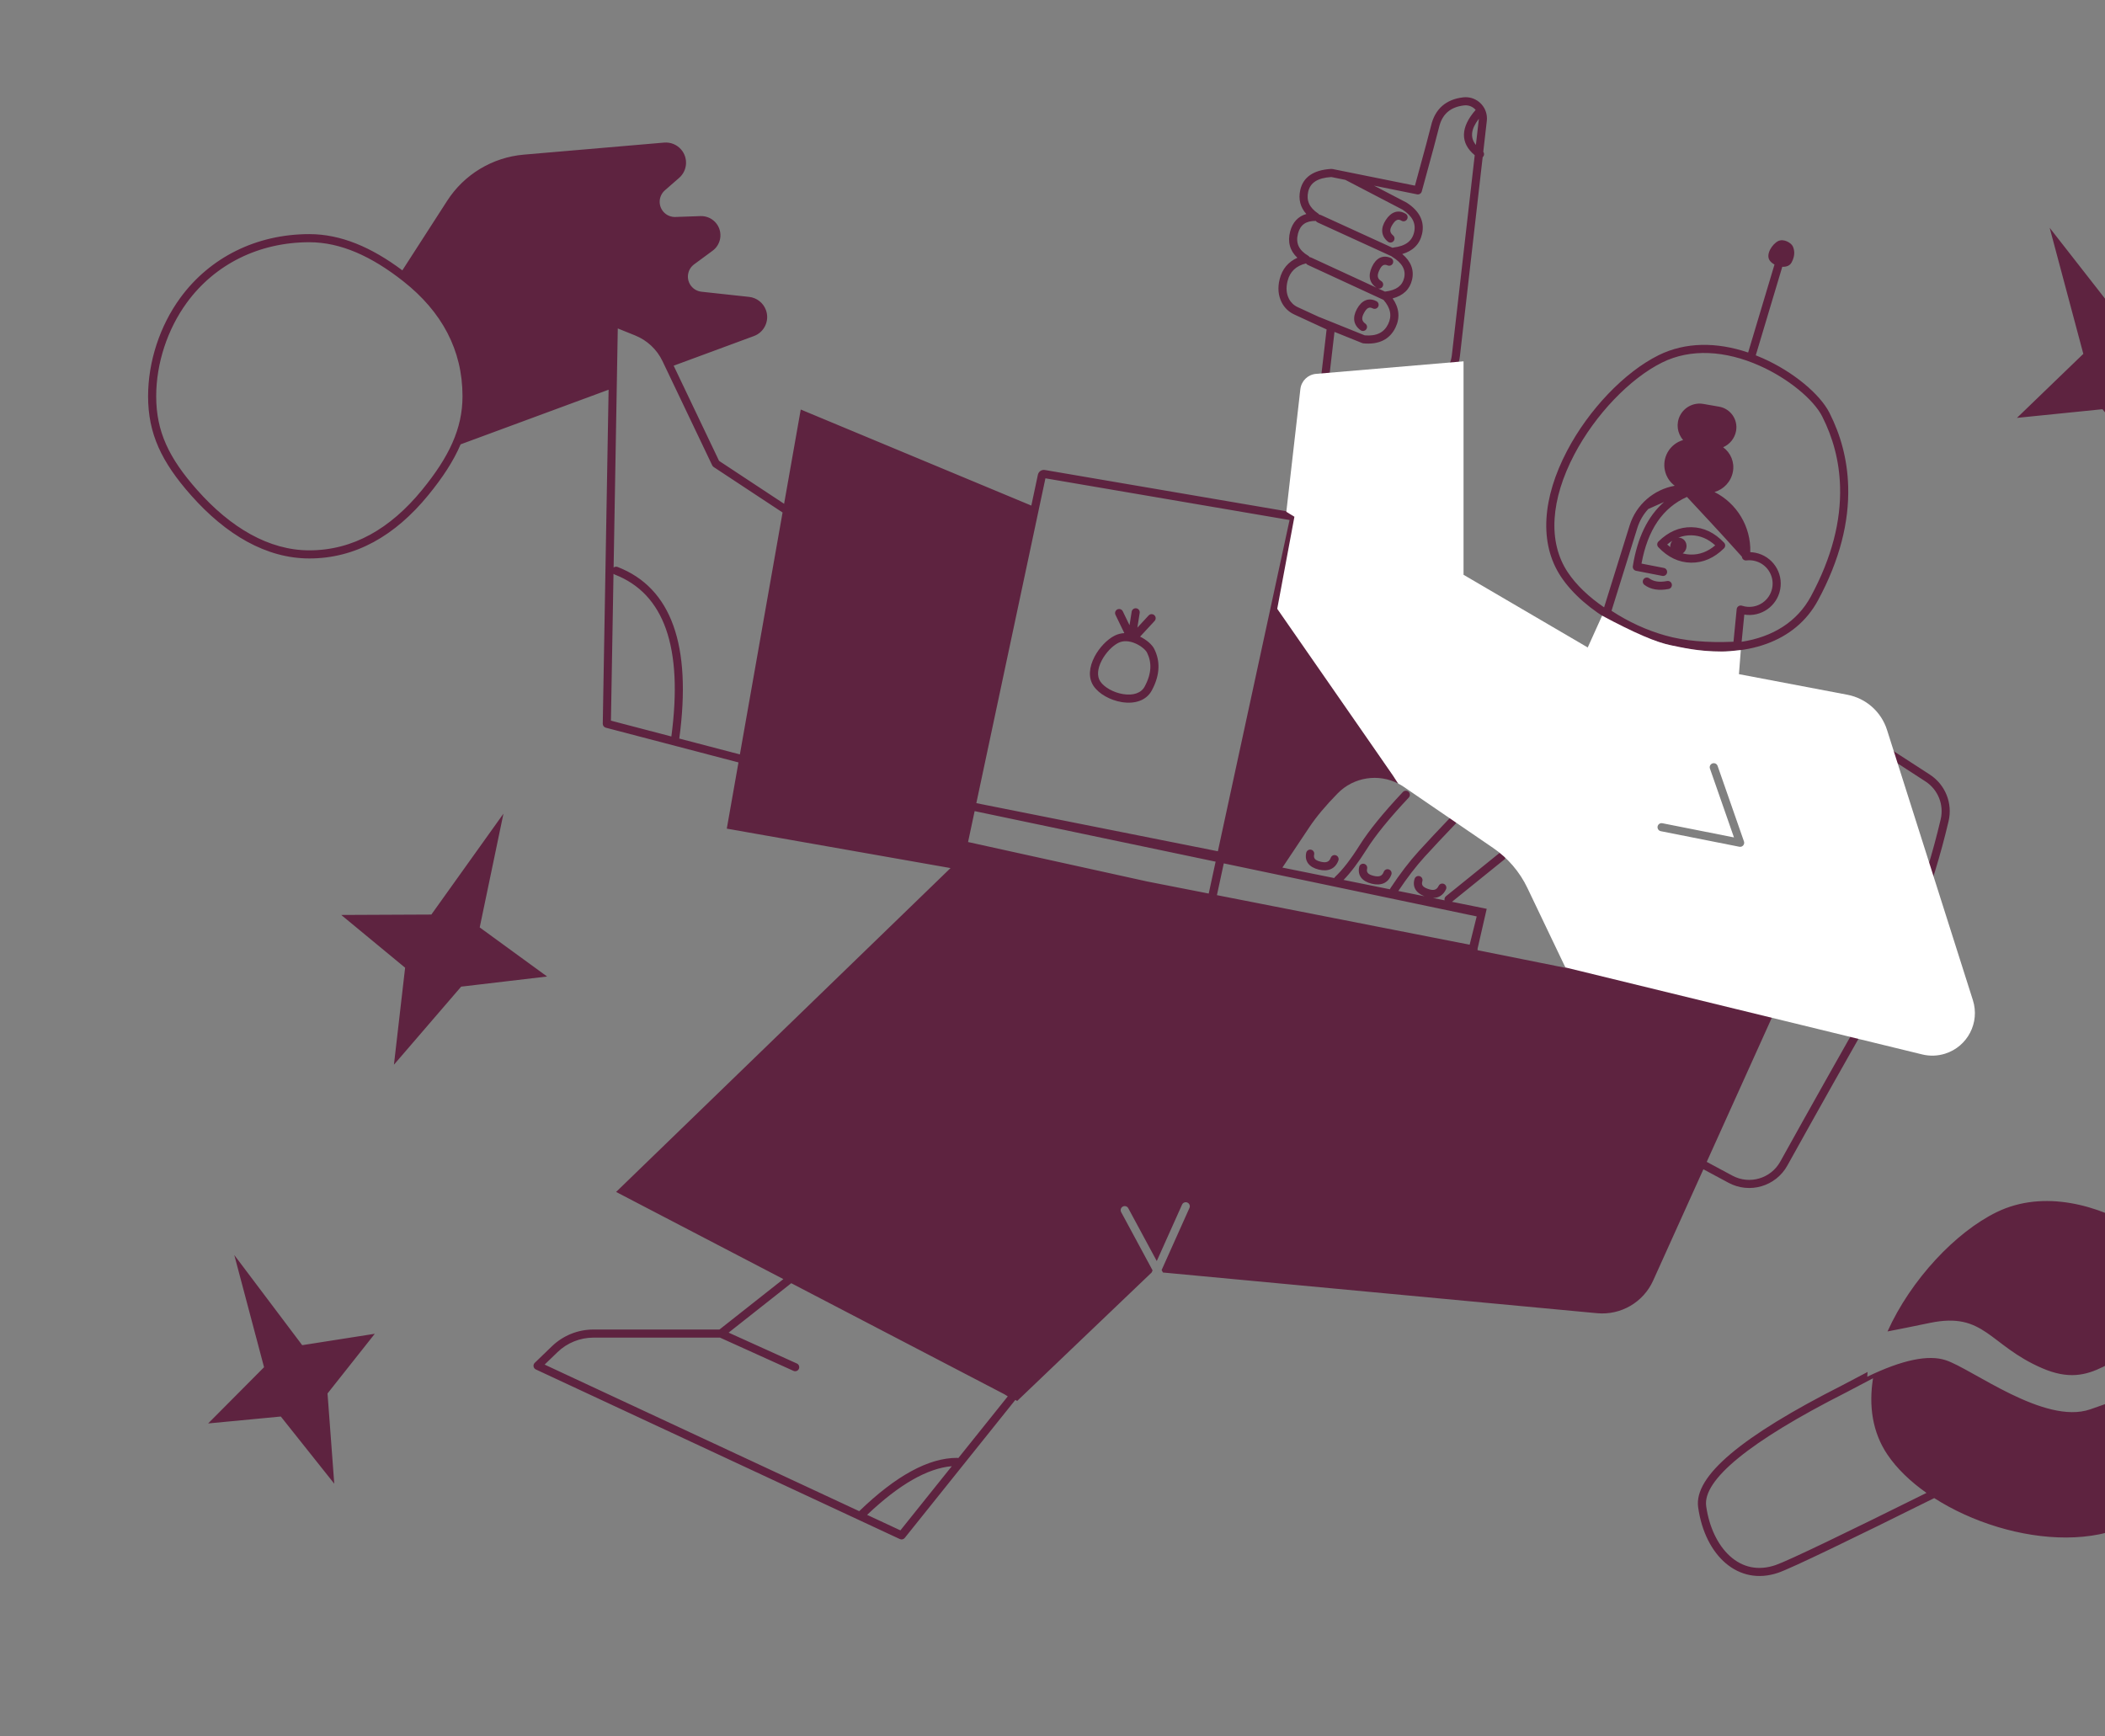
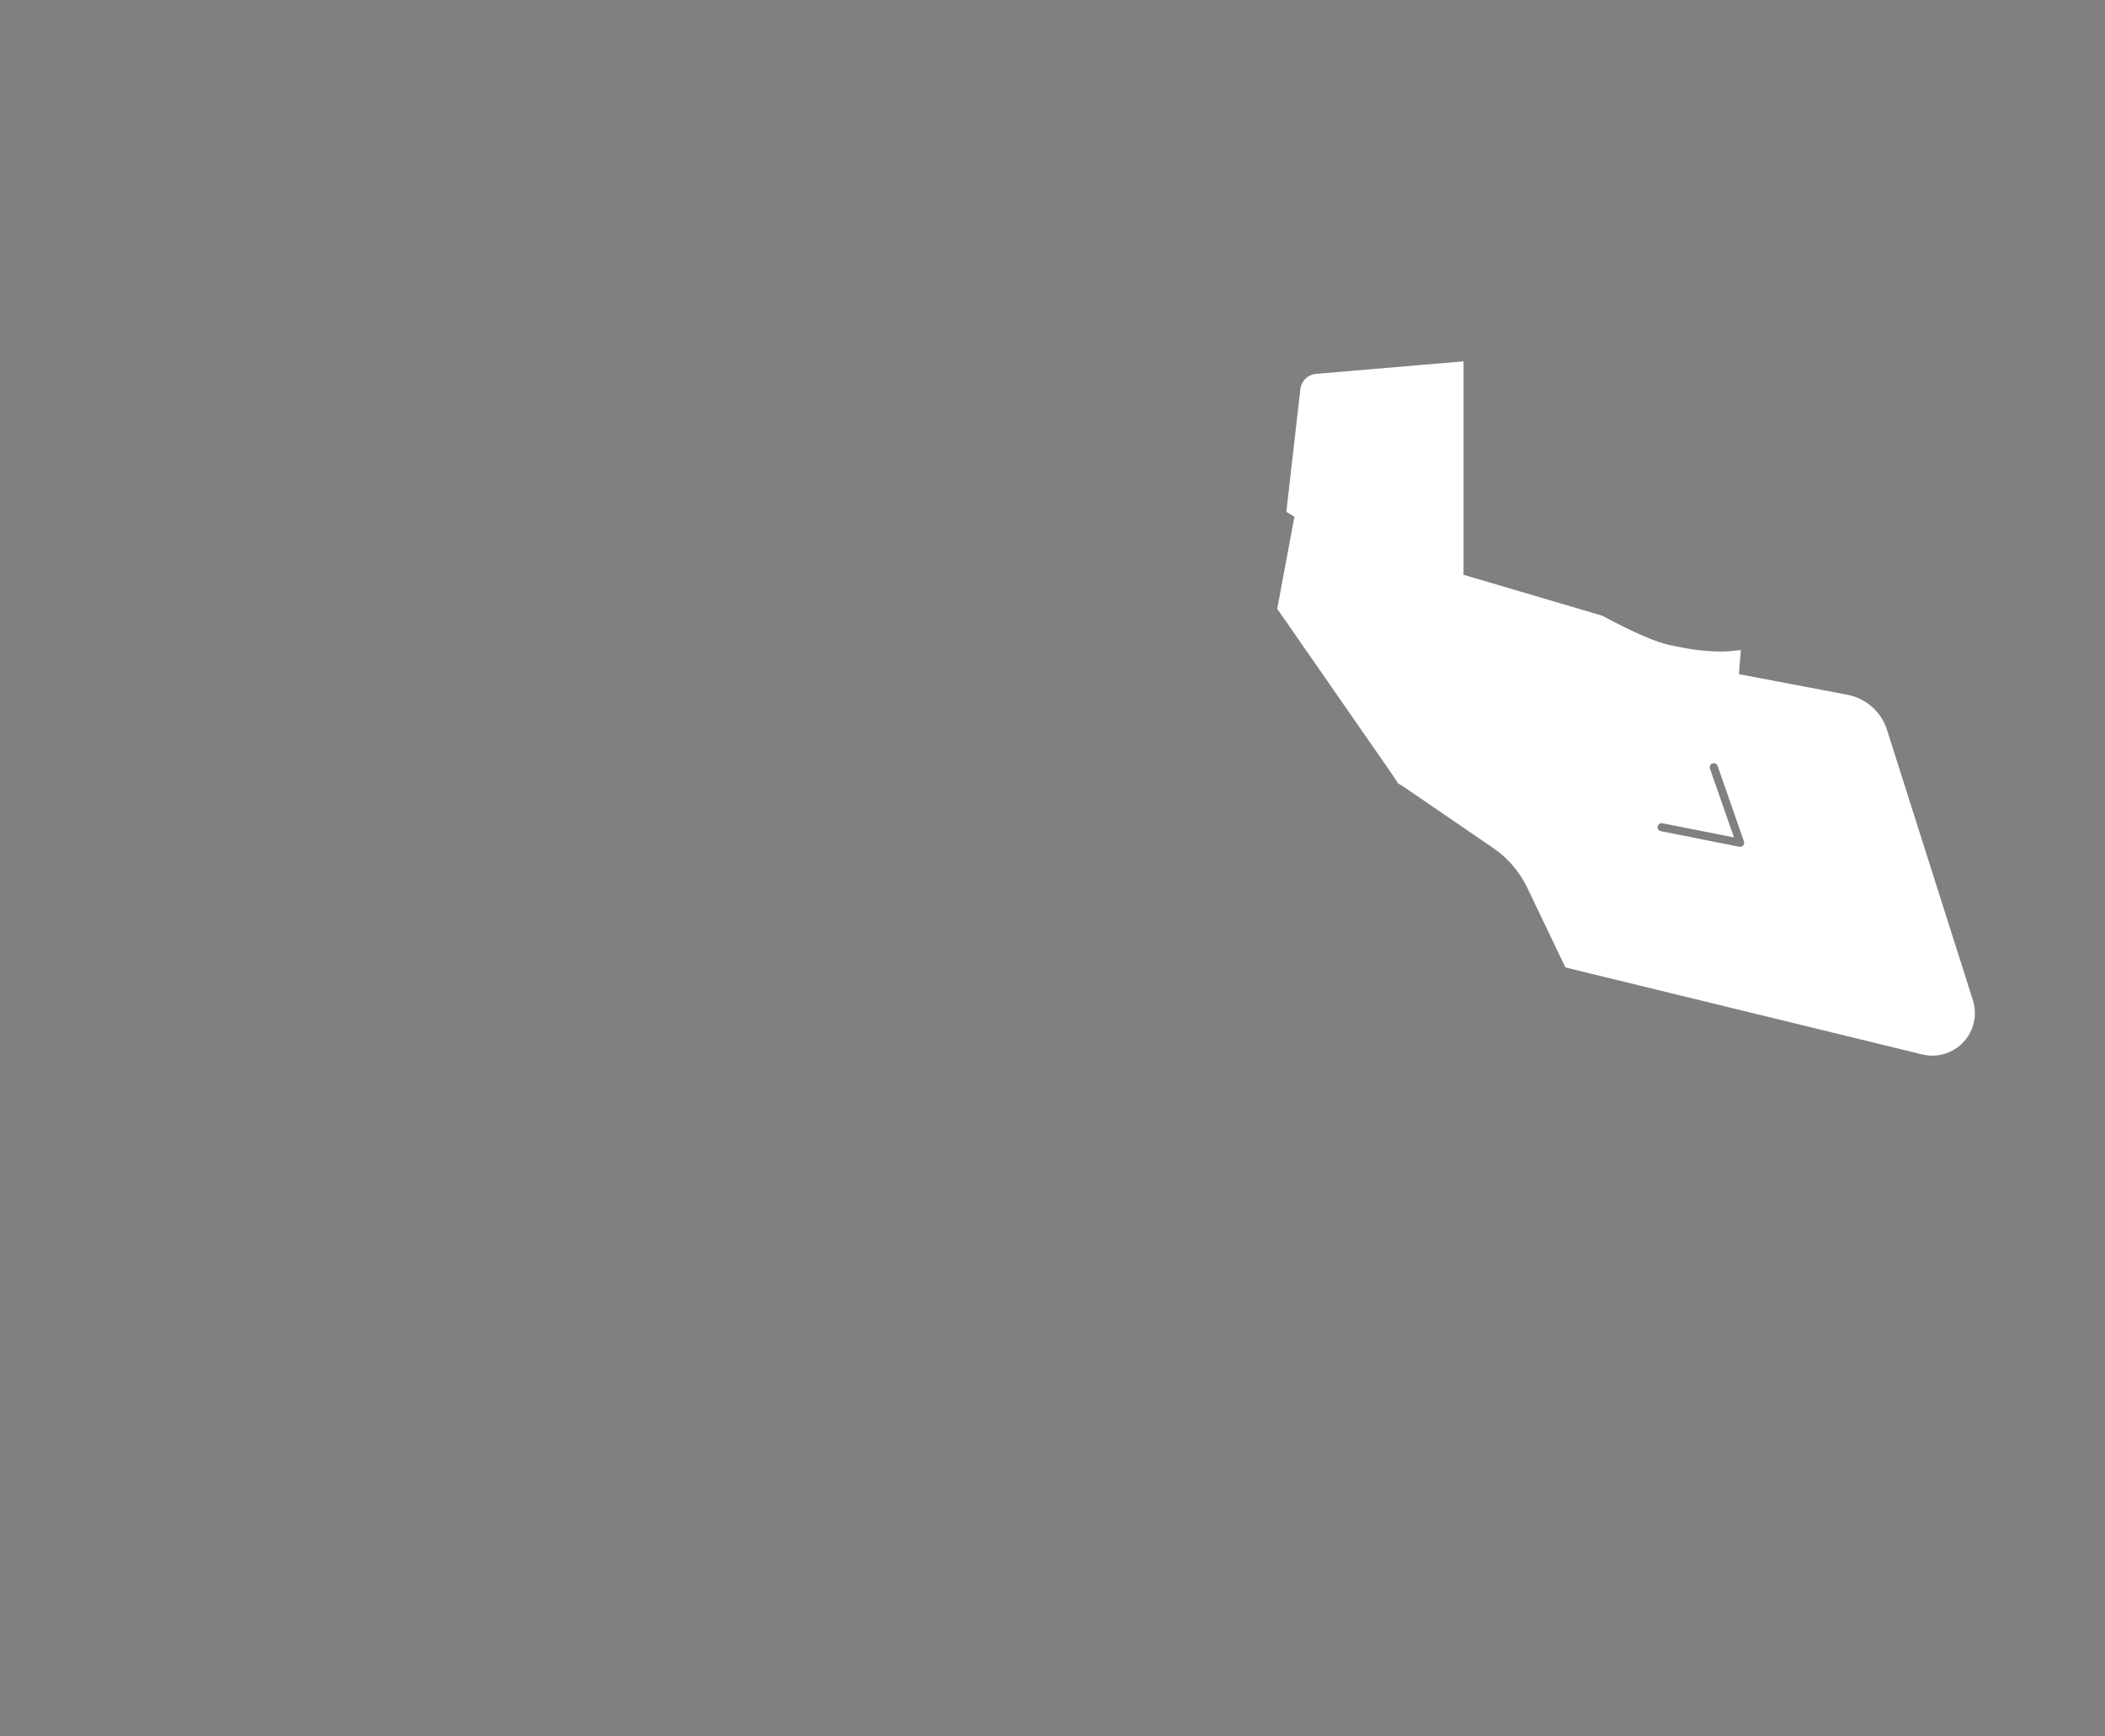
<svg xmlns="http://www.w3.org/2000/svg" width="611" height="504" viewBox="0 0 611 504" fill="none">
  <rect x="0" y="0" width="611" height="504" fill="#808080" stroke="none" />
-   <path fill-rule="evenodd" clip-rule="evenodd" d="M337.547 369.401C337.53 369.357 337.51 369.314 337.487 369.272L337.175 368.692L345.254 350.658C345.519 350.065 345.254 349.369 344.66 349.103C344.066 348.837 343.37 349.103 343.104 349.696L335.765 366.078L327.495 350.741C327.186 350.169 326.472 349.955 325.9 350.263C325.327 350.572 325.113 351.286 325.422 351.858L334.551 368.788L334.322 369.3C334.307 369.331 334.295 369.363 334.284 369.395L295.256 406.682L294.703 406.393L262.612 446.452C262.273 446.876 261.687 447.013 261.195 446.784L155.535 397.544C154.787 397.195 154.621 396.204 155.215 395.631L160.186 390.83C163.424 387.702 167.752 385.954 172.256 385.954H208.834L227.384 371.316L178.832 346.017L275.905 251.996L210.958 240.551L214.349 221.329L175.838 211.246C175.313 211.109 174.95 210.63 174.959 210.087L176.653 113.131L133.701 128.992C131.648 133.809 128.511 138.607 124.303 143.751C114.672 155.522 103.194 162.116 89.793 162.116C77.301 162.116 65.597 155.242 55.457 143.786C46.888 134.105 42.983 125.896 42.983 115.04C42.983 104.928 46.444 94.543 52.299 86.511C60.905 74.705 74.438 67.965 89.793 67.965C98.905 67.965 107.782 71.743 116.787 78.478L129.81 58.272C134.747 50.611 142.957 45.669 152.041 44.89L192.769 41.394C194.63 41.235 196.455 41.971 197.684 43.377C199.813 45.813 199.563 49.513 197.126 51.641L192.989 55.252C191.988 56.126 191.434 57.403 191.481 58.73C191.566 61.166 193.611 63.072 196.048 62.987L203.344 62.732C205.182 62.668 206.933 63.514 208.025 64.994C209.851 67.471 209.323 70.958 206.845 72.783L201.468 76.745C200.473 77.478 199.831 78.593 199.698 79.821C199.434 82.244 201.186 84.422 203.611 84.685L217.428 86.185C219.648 86.426 221.541 87.902 222.315 89.995C223.442 93.044 221.883 96.428 218.833 97.555L195.537 106.157L208.717 133.789L227.597 146.246L232.425 118.882L299.355 146.766L301.26 137.81C301.457 136.884 302.351 136.278 303.285 136.437L375.311 148.742C376.272 148.907 376.919 149.819 376.754 150.78C376.748 150.815 376.748 150.815 376.741 150.849C374.759 160.038 372.901 168.65 371.168 176.685L371.29 176.736L405.957 227.518C400.157 224.481 392.953 225.54 388.274 230.311C384.804 233.849 382.077 237.104 380.091 240.078C376.582 245.335 373.961 249.261 372.23 251.856L387.282 254.894C387.344 254.761 387.433 254.637 387.547 254.53C389.693 252.529 392.061 249.479 394.636 245.385C397.306 241.138 401.492 235.987 407.199 229.917C407.645 229.443 408.39 229.42 408.864 229.865C409.338 230.31 409.361 231.055 408.916 231.528C403.304 237.498 399.207 242.539 396.63 246.638C394.273 250.385 392.062 253.318 389.984 255.44L403.438 258.155C403.471 258.046 403.52 257.94 403.586 257.84C406.361 253.651 409.089 250.084 411.773 247.138C414.421 244.231 417.412 241.04 420.746 237.563C421.196 237.094 421.942 237.078 422.411 237.528C422.881 237.977 422.897 238.722 422.447 239.192C419.126 242.655 416.148 245.832 413.514 248.722C411.022 251.459 408.475 254.767 405.877 258.648L413.466 260.179C410.977 259.22 409.892 257.434 410.603 255.127C410.794 254.506 411.453 254.157 412.075 254.348C412.696 254.54 413.045 255.198 412.854 255.819C412.526 256.884 412.942 257.519 414.543 258.067C416.165 258.622 417.024 258.334 417.581 257.168C417.861 256.581 418.564 256.333 419.151 256.613C419.738 256.893 419.987 257.596 419.706 258.182C418.919 259.83 417.614 260.667 415.959 260.683L419.31 261.359C419.206 260.931 419.349 260.462 419.714 260.166L435.126 247.711C435.632 247.303 436.373 247.381 436.782 247.887C437.191 248.392 437.113 249.133 436.607 249.542L421.449 261.791L431.535 263.827L428.884 275.387V275.839L454.425 280.963L454.171 280.431L515.955 291.755L495.4 337.285L502.851 341.288C507.816 343.956 514.005 342.141 516.74 337.214C525.706 321.063 534.42 305.578 542.88 290.76C551.921 274.927 558.73 257.288 563.306 237.841C564.301 233.61 562.531 229.21 558.883 226.845L535.898 211.943C535.352 211.59 535.197 210.861 535.551 210.316C535.905 209.77 536.634 209.615 537.18 209.969L560.165 224.87C564.647 227.776 566.821 233.182 565.598 238.38C560.972 258.042 554.082 275.892 544.926 291.927C536.47 306.736 527.761 322.213 518.799 338.356C515.439 344.409 507.836 346.639 501.735 343.362L494.429 339.436L479.837 371.76C476.992 378.063 470.454 381.862 463.565 381.216L337.547 369.401ZM291.509 404.729L229.673 372.509L211.491 386.856L231.296 395.815C231.888 396.083 232.151 396.781 231.883 397.373C231.615 397.965 230.917 398.228 230.324 397.96L208.989 388.307H172.256C168.363 388.307 164.622 389.819 161.822 392.523L158.083 396.134L249.399 438.689C260.056 428.398 269.509 423.209 277.817 423.209C277.94 423.209 278.06 423.228 278.171 423.263L292.516 405.356L291.509 404.729ZM214.76 219.004L227.151 148.772L207.146 135.573C206.967 135.455 206.824 135.29 206.732 135.097L192.3 104.84C190.683 101.449 187.852 98.788 184.366 97.382L179.319 95.346L178.107 164.755C178.423 164.509 178.856 164.43 179.257 164.585C194.909 170.635 200.822 187.358 197.168 214.397H197.168L214.76 219.004ZM488.428 160.644C489.209 160.858 490.014 160.971 490.842 160.985C493.364 161.029 495.693 160.151 497.865 158.312C495.758 156.4 493.461 155.44 490.94 155.396C489.624 155.373 488.361 155.601 487.145 156.086C487.367 156.077 487.593 156.1 487.818 156.16C489.074 156.497 489.803 157.851 489.445 159.185C489.278 159.806 488.906 160.313 488.428 160.644ZM484.809 158.814C484.792 158.537 484.819 158.251 484.895 157.967C484.996 157.59 485.173 157.255 485.403 156.976C484.899 157.293 484.404 157.657 483.917 158.069C484.21 158.336 484.508 158.584 484.809 158.814ZM482.999 145.73L478.431 147.761C477.017 149.292 475.916 151.151 475.258 153.261L467.764 177.307C472.704 180.542 477.905 182.931 483.371 184.477C488.854 186.029 495.453 186.637 503.164 186.293L504.092 176.84C504.165 176.09 504.915 175.601 505.631 175.836C505.901 175.925 506.178 175.997 506.461 176.052C510.132 176.765 513.686 174.369 514.4 170.7C515.113 167.032 512.716 163.48 509.045 162.766C508.336 162.629 507.622 162.605 506.922 162.691C506.24 162.775 505.646 162.264 505.602 161.604C501.53 157.073 498.487 153.735 496.475 151.59C494.585 149.576 492.312 147.131 489.656 144.254C482.65 147.373 478.262 153.779 476.464 163.607L482.951 164.867C483.589 164.991 484.006 165.609 483.882 166.247C483.758 166.885 483.14 167.301 482.501 167.177L474.885 165.698C474.262 165.577 473.847 164.984 473.946 164.358C475.26 156.095 478.282 149.866 482.999 145.73ZM497.654 142.835C504.107 146.086 508.272 152.849 508.039 160.292C508.525 160.307 509.011 160.362 509.495 160.456C514.442 161.417 517.674 166.205 516.712 171.15C515.769 175.997 511.147 179.196 506.304 178.414L505.529 186.305C514.513 184.92 521.641 180.528 525.622 173.154C531.768 161.768 534.384 151.152 534.1 141.279C533.882 133.679 531.993 126.99 528.929 120.92C526.451 116.011 519.103 109.88 510.755 106.169C500.808 101.748 490.774 101.113 482.467 105.227C473.102 109.865 463.013 120.383 456.926 132.002C450.177 144.886 449.149 157.221 455.04 166.094C457.51 169.815 461.18 173.299 465.609 176.309L473.01 152.561C474.929 146.401 480.099 142.087 486.106 141.011C483.137 138.798 482.183 134.679 484.023 131.346C485.016 129.548 486.667 128.281 488.554 127.743C486.849 125.821 486.418 122.971 487.685 120.563C488.971 118.12 491.687 116.784 494.409 117.258L498.998 118.057C502.291 118.631 504.495 121.764 503.921 125.055C503.92 125.062 503.919 125.068 503.917 125.075C503.528 127.265 502.064 129.005 500.155 129.834C502.337 131.415 503.53 134.166 502.987 136.986C502.986 136.994 502.984 137.001 502.983 137.009C502.421 139.88 500.299 142.065 497.654 142.835ZM517.329 77.443L509.633 103.147V103.147C510.326 103.42 511.02 103.711 511.713 104.019C520.518 107.933 528.281 114.41 531.032 119.86C534.243 126.221 536.226 133.242 536.454 141.212C536.75 151.504 534.034 162.528 527.695 174.271C521.124 186.444 506.898 191.106 490.059 188.385C474.717 185.906 459.831 177.567 453.077 167.395C446.631 157.686 447.732 144.479 454.84 130.911C461.146 118.872 471.585 107.99 481.421 103.118C489.209 99.261 498.292 99.245 507.417 102.336L515.066 76.79C514.463 76.466 513.954 76.043 513.645 75.571C512.474 73.787 514.437 70.837 516.111 69.997C517.784 69.157 519.906 70.564 520.338 71.432C520.77 72.3 521.241 73.93 520.036 76.179C519.512 77.159 518.453 77.508 517.329 77.443ZM490.801 163.339C487.273 163.277 484.106 161.762 481.351 158.847C480.912 158.382 480.924 157.651 481.38 157.202C484.235 154.385 487.453 152.981 490.981 153.043C494.509 153.104 497.676 154.62 500.43 157.534C500.87 157.999 500.857 158.73 500.402 159.18C497.547 161.996 494.329 163.4 490.801 163.339ZM477.302 169.779C476.782 169.388 476.678 168.65 477.069 168.131C477.46 167.612 478.199 167.507 478.718 167.898C479.951 168.825 481.648 169.1 483.885 168.67C484.524 168.547 485.141 168.965 485.264 169.603C485.387 170.241 484.969 170.858 484.33 170.981C481.486 171.528 479.118 171.145 477.302 169.779ZM251.689 439.756L261.352 444.259L276.276 425.629C269.203 426.229 260.992 430.916 251.689 439.756ZM194.872 213.796C198.319 187.888 192.774 172.334 178.407 166.78C178.283 166.732 178.171 166.665 178.075 166.584L177.33 209.204L194.872 213.796ZM89.793 159.762C102.409 159.762 113.261 153.528 122.479 142.261C130.336 132.658 134.247 124.442 134.247 115.04C134.247 101.579 128.235 90.461 117.05 81.648C107.83 74.385 98.864 70.319 89.793 70.319C75.183 70.319 62.361 76.705 54.203 87.897C48.638 95.531 45.338 105.432 45.338 115.04C45.338 125.241 49 132.939 57.221 142.227C66.956 153.225 78.087 159.762 89.793 159.762ZM146.131 236.204L139.243 269.225L158.805 283.476L133.856 286.417L114.343 309.082L117.59 280.924L99.046 265.607L125.208 265.488L146.131 236.204ZM68.005 364.329L87.718 390.497L108.786 387.192L95.068 404.517L97.023 430.708L81.51 411.211L60.413 413.222L76.644 396.896L68.005 364.329ZM594.94 66.132L617.796 95.383L642.591 91.41L626.267 111.091L628.255 140.578L610.257 118.794L585.443 121.308L604.708 102.723L594.94 66.132ZM664.397 212.622L655.901 244.258L671.477 258.815L649.372 258.678L629.923 276.342L635.746 252.122L621.172 236.745L644.037 239.477L664.397 212.622ZM643.196 393.426C642.618 392.828 642 392.261 641.341 391.737C662.543 380.774 678.865 372.102 682.323 369.764C693.027 362.526 693.541 349.496 683.195 342.794C676.179 338.25 660.333 341.086 635.911 351.549L622.924 358.385C628.59 362.259 632.864 366.651 634.738 370.288C637.337 375.328 640.049 382.386 640.741 391.28C637.582 388.985 633.538 387.712 628.488 388.82C612.802 392.262 608.065 403.823 592.703 397.156C577.34 390.49 576.08 380.742 560.207 384.027C554.881 385.129 550.77 385.957 547.874 386.512C554.659 371.462 567.687 357.633 579.619 351.849C593.255 345.238 609.241 349.843 620.664 356.914L634.855 349.445C634.882 349.43 634.911 349.417 634.939 349.405C660.106 338.618 676.533 335.674 684.476 340.819C696.291 348.472 695.696 363.564 683.643 371.713C680.171 374.061 664.113 382.603 643.196 393.426ZM639.374 409.094C637.913 415.599 635.304 422.707 631.108 430.38C618.775 452.93 583.24 448.866 561.432 434.891C538.223 446.433 519.936 455.273 516.133 456.568C504.59 460.498 494.898 451.656 492.907 437.567C491.626 428.505 505.562 416.925 534.655 402.187L542.087 398.275L541.991 399.657C552.093 394.778 559.695 393.18 564.797 394.866C572.45 397.394 593.409 413.688 606.676 409.139C619.365 404.788 635.119 397.942 639.374 409.094ZM559.186 433.382C554.513 430.09 550.598 426.328 547.862 422.284C543.45 415.767 542.403 408.047 543.667 400.104L535.745 404.274L535.728 404.282C507.651 418.504 494.174 429.703 495.239 437.238C496.09 443.258 498.56 448.468 502.086 451.685C505.762 455.039 510.344 456.053 515.373 454.34C519.039 453.092 536.656 444.58 559.186 433.382ZM635.952 351.528L635.868 351.568C635.882 351.562 635.896 351.556 635.911 351.549L635.952 351.528ZM400.046 83.751L401.971 84.64C402.016 84.637 402.062 84.637 402.108 84.639C405.316 84.24 407.048 82.934 407.568 80.682C408.108 78.342 407.026 76.346 404.071 74.527C403.998 74.482 403.932 74.431 403.872 74.374L382.439 64.57C382.224 64.472 382.054 64.318 381.936 64.133C381.936 64.133 381.935 64.133 381.935 64.133C379.054 64.095 377.431 65.256 376.764 67.781C376.035 70.538 376.96 72.601 379.713 74.237C379.897 74.347 380.035 74.49 380.13 74.651C380.28 74.657 380.431 74.692 380.575 74.759L399.574 83.533C397.483 82.185 397.033 80.026 398.209 77.495C399.416 74.897 401.37 73.891 403.682 74.877C404.28 75.132 404.558 75.824 404.303 76.421C404.048 77.019 403.356 77.297 402.758 77.042C401.732 76.605 401.058 76.952 400.345 78.486C399.623 80.04 399.82 80.924 400.922 81.6C401.476 81.94 401.65 82.664 401.31 83.218C401.039 83.659 400.525 83.859 400.046 83.751ZM401.582 87.053L379.587 76.895C379.375 76.798 379.207 76.645 379.09 76.463C376.149 77.189 374.41 78.871 373.722 81.613C373.232 83.567 373.378 85.261 374.141 86.749C374.681 87.803 375.558 88.646 376.634 89.143L382.919 92.047C382.988 92.061 383.057 92.082 383.125 92.109L396.131 97.351C399.54 97.631 401.719 96.556 402.919 94.096C404.071 91.736 403.664 89.453 401.582 87.053ZM387.349 96.349L385.089 115.811L413.522 111.338C417.706 110.68 420.936 107.312 421.417 103.106L428.055 45.052C423.774 41.501 423.907 36.93 428.325 31.905C427.526 30.976 426.294 30.447 424.984 30.597C420.938 31.062 418.57 33.156 417.669 37.056C417.322 38.557 415.667 44.708 412.686 55.573C412.523 56.17 411.924 56.538 411.318 56.416L398.825 53.894L408.228 58.791C408.26 58.808 408.292 58.826 408.322 58.846C412.043 61.246 413.592 64.342 412.758 67.951C412.077 70.901 410.114 72.846 407.019 73.745C409.526 75.84 410.521 78.36 409.863 81.211C409.218 84.002 407.287 85.814 404.229 86.625C406.142 89.377 406.438 92.256 405.036 95.127C403.357 98.568 400.171 100.096 395.743 99.679C395.629 99.669 395.518 99.642 395.412 99.599L387.349 96.349ZM390.551 52.224L386.471 51.401C386.445 51.396 386.42 51.394 386.394 51.396C382.4 51.647 380.285 53.068 379.712 55.685C379.15 58.249 380.065 60.278 382.606 61.978C382.752 62.076 382.866 62.194 382.95 62.323C383.107 62.326 383.267 62.36 383.419 62.43L404.193 71.932C404.288 71.893 404.39 71.866 404.497 71.854C407.972 71.437 409.871 69.984 410.463 67.421C411.052 64.871 409.997 62.742 407.09 60.853L390.701 52.318C390.648 52.29 390.598 52.259 390.551 52.224ZM429.248 34.482C426.938 37.49 426.674 39.938 428.395 42.079L429.224 34.831C429.237 34.715 429.245 34.599 429.248 34.482ZM430.54 44.051C430.83 44.448 430.849 45.001 430.549 45.424C430.493 45.503 430.429 45.573 430.359 45.634L423.757 103.374C423.156 108.631 419.118 112.84 413.888 113.663L383.924 118.377C383.154 118.498 382.481 117.852 382.571 117.079L385.062 95.63L375.645 91.279C374.092 90.562 372.824 89.344 372.044 87.822C371.01 85.804 370.814 83.526 371.437 81.041C372.175 78.098 373.917 76.01 376.58 74.834C374.411 72.812 373.684 70.215 374.487 67.18C375.19 64.518 376.794 62.81 379.174 62.123C377.438 60.182 376.829 57.84 377.411 55.181C378.237 51.412 381.294 49.359 386.246 49.047C386.477 49.032 386.71 49.048 386.937 49.094L410.706 53.891C413.488 43.739 415.05 37.931 415.374 36.526C416.5 31.652 419.684 28.837 424.715 28.259C428.107 27.869 431.173 30.301 431.564 33.691C431.617 34.159 431.618 34.631 431.564 35.099L430.54 44.051ZM404.341 68.327C404.843 68.74 404.914 69.482 404.5 69.984C404.086 70.485 403.344 70.556 402.842 70.142C400.861 68.508 400.682 66.27 402.226 63.884C403.783 61.48 405.858 60.755 408.011 62.053C408.568 62.389 408.747 63.113 408.411 63.669C408.075 64.226 407.351 64.404 406.794 64.069C405.84 63.493 405.123 63.743 404.204 65.163C403.272 66.602 403.344 67.504 404.341 68.327ZM396.301 93.948C396.831 94.325 396.953 95.06 396.575 95.589C396.197 96.118 395.462 96.241 394.933 95.863C392.842 94.371 392.507 92.151 393.881 89.663C395.267 87.157 397.286 86.289 399.524 87.434C400.103 87.73 400.332 88.439 400.036 89.018C399.74 89.596 399.03 89.825 398.451 89.529C397.459 89.021 396.761 89.321 395.943 90.801C395.114 92.302 395.249 93.197 396.301 93.948ZM355.216 250.634C354.185 255.416 353.522 258.491 353.227 259.859L426.584 274.244L428.629 266.033L355.216 250.634ZM333.015 255.896L350.844 259.392L352.847 250.137L282.898 235.465L280.99 244.436L333.015 255.896ZM353.5 247.12L374.31 150.959L303.446 138.853L283.391 233.148L353.5 247.12ZM330.921 184.817C332.778 185.713 334.387 187.098 335.024 188.363C336.728 191.75 336.841 195.754 334.321 200.43C332.752 203.343 329.429 204.436 325.616 203.82C322.224 203.272 318.933 201.425 317.39 199.094C315.847 196.763 316.103 193.698 317.706 190.632C319.09 187.986 321.374 185.6 323.582 184.503C324.454 184.069 325.388 183.839 326.35 183.792L323.782 178.48C323.499 177.895 323.744 177.191 324.33 176.908C324.916 176.626 325.62 176.871 325.903 177.456L327.859 181.503L328.482 177.569C328.584 176.927 329.187 176.489 329.83 176.591C330.472 176.693 330.91 177.296 330.808 177.937L330.133 182.201L333.407 178.662C333.849 178.184 334.594 178.155 335.071 178.597C335.549 179.038 335.578 179.782 335.137 180.26L330.921 184.817ZM329.643 186.818C327.835 186.013 326.057 185.901 324.63 186.61C322.893 187.473 320.958 189.495 319.794 191.722C318.548 194.105 318.365 196.3 319.354 197.795C320.502 199.529 323.206 201.046 325.991 201.496C328.913 201.968 331.228 201.206 332.247 199.314C334.384 195.349 334.294 192.151 332.92 189.42C332.519 188.625 331.175 187.501 329.643 186.818ZM386.274 248.987C386.502 248.378 387.181 248.07 387.79 248.298C388.399 248.526 388.708 249.204 388.48 249.813C387.579 252.217 385.52 253.115 382.76 252.432C379.978 251.744 378.617 250.019 379.144 247.562C379.281 246.926 379.907 246.522 380.543 246.658C381.179 246.794 381.584 247.42 381.447 248.056C381.213 249.145 381.684 249.741 383.326 250.147C384.991 250.559 385.821 250.197 386.274 248.987ZM401.649 253.09C401.877 252.481 402.555 252.172 403.164 252.4C403.773 252.628 404.082 253.306 403.854 253.915C402.953 256.32 400.894 257.218 398.134 256.535C395.353 255.846 393.991 254.121 394.519 251.664C394.655 251.029 395.281 250.624 395.917 250.761C396.553 250.897 396.958 251.523 396.822 252.158C396.588 253.248 397.058 253.843 398.7 254.25C400.365 254.662 401.195 254.3 401.649 253.09Z" fill="#5E2340" />
-   <path fill-rule="evenodd" clip-rule="evenodd" d="M405.816 227.445L404.363 225.179L370.731 176.736L375.718 150.006L373.373 148.579L377.448 112.947C377.719 110.581 379.622 108.733 381.997 108.531L424.809 104.893V166.859L460.859 187.957L465.028 178.723C474.247 183.664 480.885 186.526 484.942 187.311C488.235 187.947 492.832 189.136 499.912 189.136C501.091 189.136 502.884 188.994 505.292 188.709L504.75 195.704L536.219 201.682C541.639 202.712 546.057 206.628 547.726 211.883L572.655 290.352C574.721 296.857 571.12 303.804 564.611 305.869C562.45 306.555 560.142 306.634 557.939 306.096L454.369 280.842L443.336 257.757C441.102 253.083 437.673 249.081 433.396 246.156L407.477 228.431C406.938 228.063 406.384 227.734 405.816 227.445ZM482.524 238.981C481.886 238.854 481.267 239.269 481.14 239.906C481.014 240.544 481.428 241.163 482.066 241.289L504.865 245.807C505.758 245.984 506.506 245.125 506.206 244.266L498.555 222.338C498.341 221.724 497.669 221.4 497.055 221.614C496.441 221.828 496.117 222.499 496.331 223.113L503.304 243.099L482.524 238.981Z" fill="white" />
+   <path fill-rule="evenodd" clip-rule="evenodd" d="M405.816 227.445L404.363 225.179L370.731 176.736L375.718 150.006L373.373 148.579L377.448 112.947C377.719 110.581 379.622 108.733 381.997 108.531L424.809 104.893V166.859L465.028 178.723C474.247 183.664 480.885 186.526 484.942 187.311C488.235 187.947 492.832 189.136 499.912 189.136C501.091 189.136 502.884 188.994 505.292 188.709L504.75 195.704L536.219 201.682C541.639 202.712 546.057 206.628 547.726 211.883L572.655 290.352C574.721 296.857 571.12 303.804 564.611 305.869C562.45 306.555 560.142 306.634 557.939 306.096L454.369 280.842L443.336 257.757C441.102 253.083 437.673 249.081 433.396 246.156L407.477 228.431C406.938 228.063 406.384 227.734 405.816 227.445ZM482.524 238.981C481.886 238.854 481.267 239.269 481.14 239.906C481.014 240.544 481.428 241.163 482.066 241.289L504.865 245.807C505.758 245.984 506.506 245.125 506.206 244.266L498.555 222.338C498.341 221.724 497.669 221.4 497.055 221.614C496.441 221.828 496.117 222.499 496.331 223.113L503.304 243.099L482.524 238.981Z" fill="white" />
</svg>